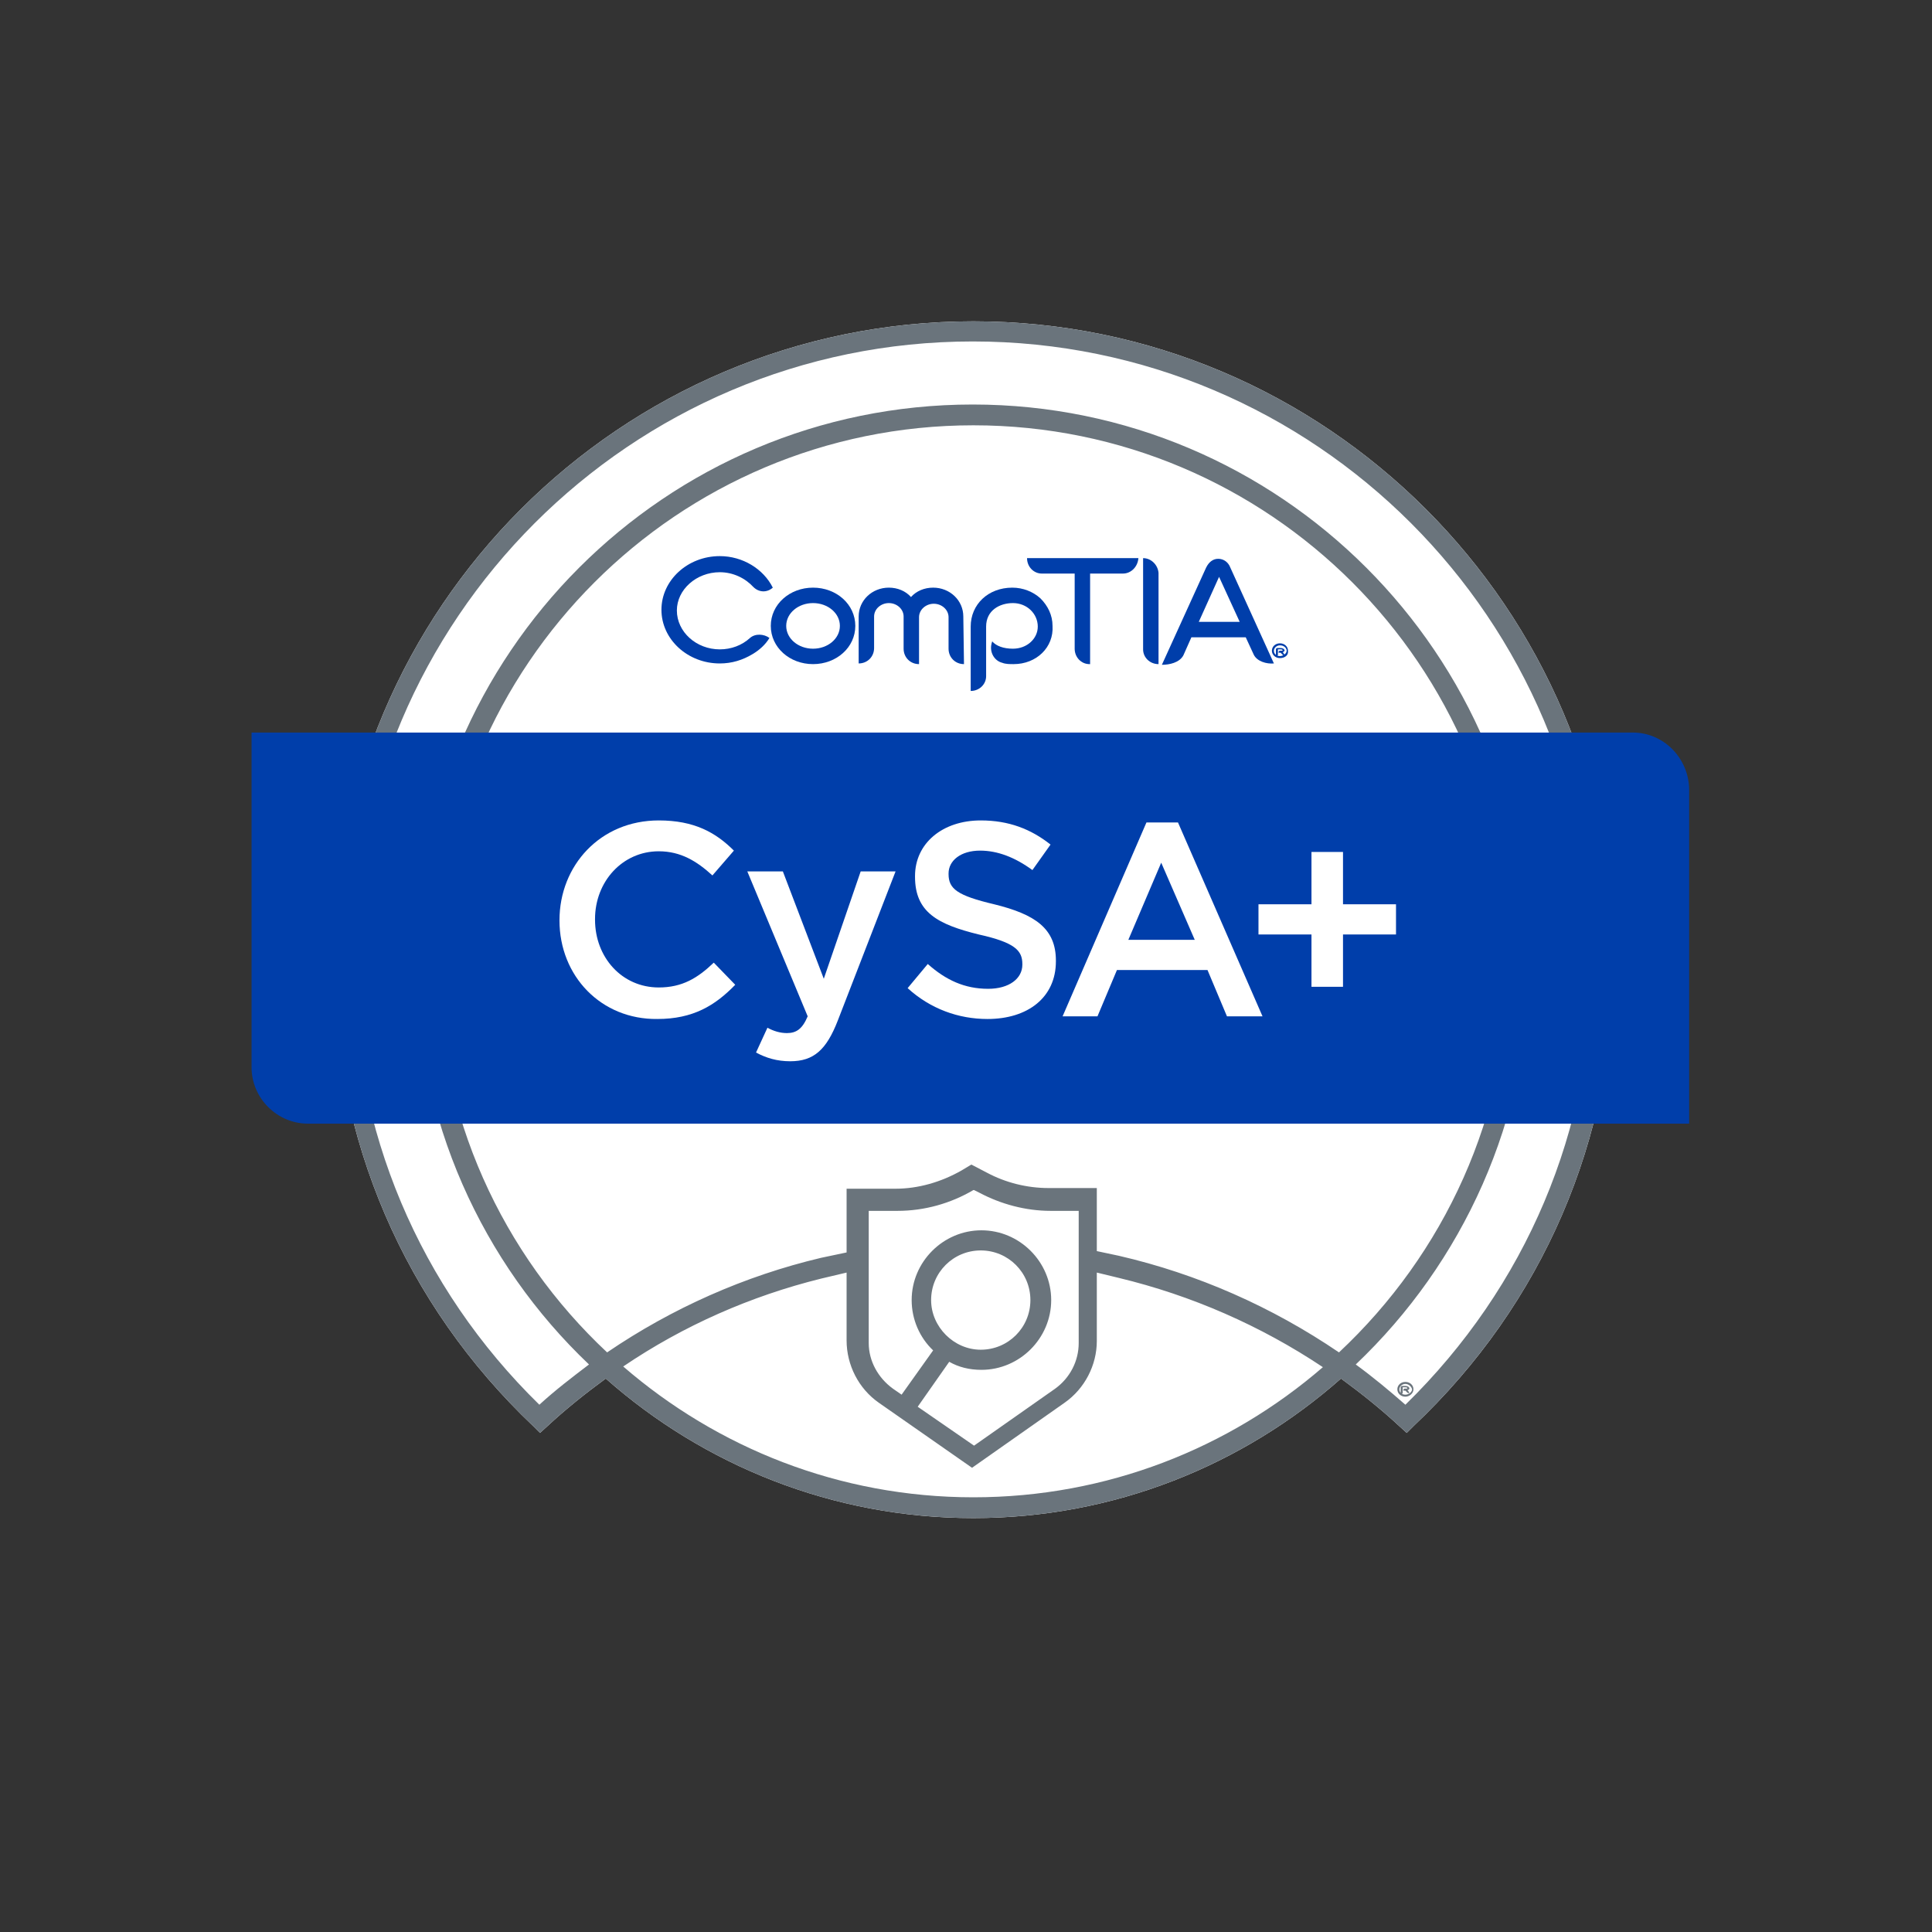
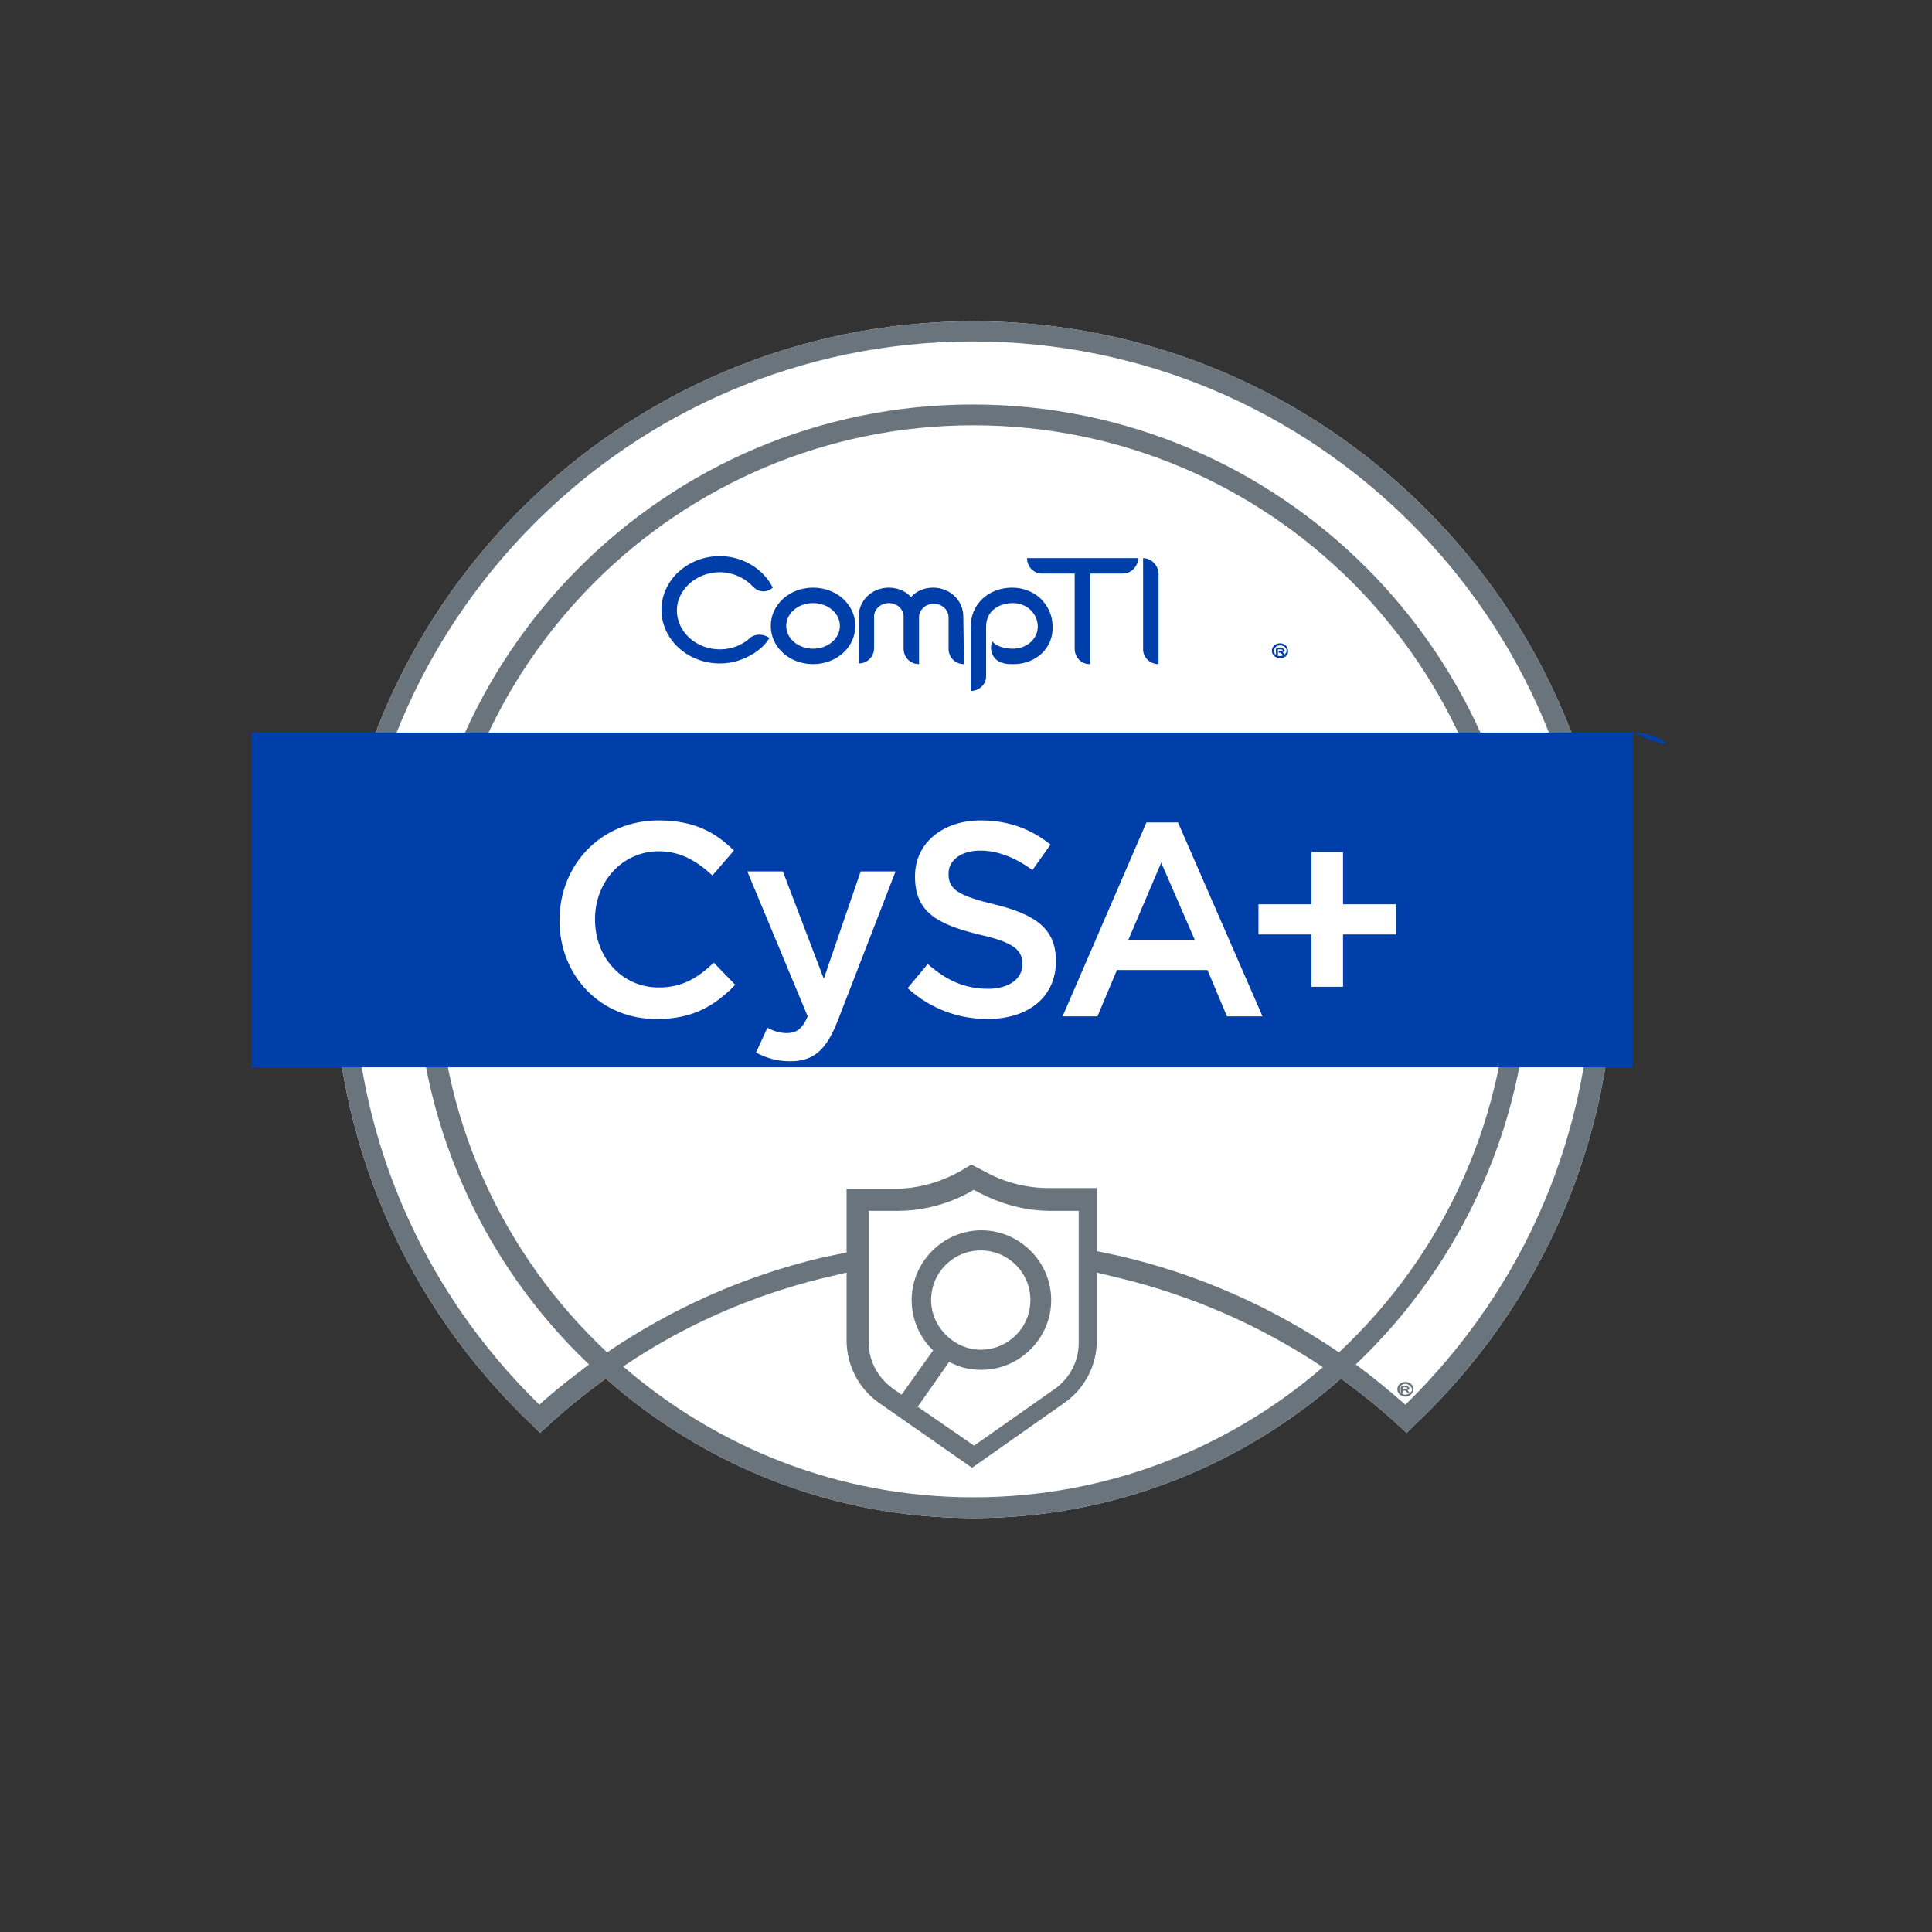
<svg xmlns="http://www.w3.org/2000/svg" version="1.1" id="Layer_2_1_" x="0px" y="0px" viewBox="0 0 288 288" style="enable-background:new 0 0 288 288;" xml:space="preserve">
  <rect x="0" y="0" width="288" height="288" fill="#333333" stroke="none" />
  <style type="text/css">
	.st0{fill:#FFFFFF;}
	.st1{fill:#003EAA;}
	.st2{fill:#6A747C;}
</style>
  <g>
    <g>
      <g>
        <g>
          <g>
            <g>
              <path class="st0" d="M145.1,47.9c-52.6,0-95.4,42.8-95.4,95.4c0,26.5,10.6,51.1,29.8,69.3l1,1l1.1-1c2.8-2.6,5.7-4.9,8.7-7.1        c14.6,12.9,33.8,20.8,54.8,20.8s40.2-7.9,54.8-20.8c3,2.2,5.9,4.5,8.7,7.1l1.1,1l1-1c19.3-18.2,29.9-42.9,29.9-69.3        C240.5,90.7,197.7,47.9,145.1,47.9z" />
              <g>
                <path class="st1" d="M121.2,89.9c-2.2,0-4,1.5-4,3.4s1.8,3.4,4,3.4s4-1.5,4-3.4S123.4,89.9,121.2,89.9 M121.2,99         c-3.5,0-6.3-2.5-6.3-5.7s2.8-5.7,6.3-5.7s6.3,2.5,6.3,5.7S124.7,99,121.2,99" />
                <path class="st1" d="M143.7,99c-1.3,0-2.3-1-2.3-2.3V92c0-1.1-1-2-2.2-2s-2.2,0.9-2.2,2v7c-1.3,0-2.3-1-2.3-2.3v-4.8         c0-1.1-1-2-2.2-2s-2.2,0.9-2.2,2v4.7c0,1.3-1,2.3-2.3,2.3v-7c0-2.4,2-4.3,4.5-4.3c1.3,0,2.5,0.5,3.3,1.4         c0.8-0.9,2-1.4,3.3-1.4c2.5,0,4.5,1.9,4.5,4.3L143.7,99z" />
                <path class="st1" d="M151.1,99c-0.6,0-1.2,0-1.7-0.2c-1.2-0.3-1.9-1.6-1.6-2.8c0-0.1,0.1-0.3,0.1-0.4l0,0         c0.6,0.7,1.7,1.1,3.1,1.1c2.1,0,3.7-1.5,3.7-3.3c0-1.9-1.6-3.5-3.7-3.5c-2,0-4,1.1-4,3.5v7.4c0,1.2-1,2.2-2.3,2.2v-9.6         c0-3.3,2.6-5.8,6.2-5.8c1.6,0,3.1,0.6,4.2,1.6c1.1,1.1,1.8,2.5,1.8,4.1C157.1,96.5,154.5,99,151.1,99" />
                <path class="st1" d="M167.4,85.5h-4.9V99h-0.1c-1.2,0-2.2-1-2.2-2.3V85.5h-4.9c-1.2,0-2.2-1-2.2-2.3h16.6         C169.6,84.5,168.6,85.5,167.4,85.5" />
-                 <path class="st1" d="M181.9,85.6l-3.2,7.1h6.1l-3.3-7.2L181.9,85.6z M186.9,97.6l-1.2-2.6h-8.1l-1.2,2.7         c-0.6,1.1-2.1,1.4-3.2,1.4l6.6-14.5c0.4-0.8,1-1.3,1.8-1.3s1.5,0.5,1.8,1.3l6.5,14.3C188.8,99,187.4,98.6,186.9,97.6" />
                <path class="st1" d="M112.3,87.5c-1.2-1.3-3-2.2-5-2.2c-3.5,0-6.4,2.6-6.4,5.7c0,3.2,2.9,5.8,6.4,5.8c1.7,0,3.3-0.6,4.5-1.7         c0.8-0.7,2.1-0.6,2.9,0c-0.6,1-1.5,1.8-2.5,2.4c-1.5,0.9-3.1,1.4-4.9,1.4c-4.8,0-8.7-3.6-8.7-8s3.9-8,8.7-8         c3.4,0,6.5,1.9,7.9,4.7C114.3,88.4,113.1,88.3,112.3,87.5" />
                <path class="st1" d="M191.3,97.2h-0.1c0,0,0.1,0.1,0.3,0.4l0,0c-0.1,0.1-0.2,0.1-0.3,0c-0.3-0.3-0.3-0.3-0.3-0.3h-0.3v-0.1         c0-0.1,0.1-0.2,0.2-0.2h0.1c0.1,0,0.2,0,0.2,0s0.1,0,0.1-0.1c0,0,0-0.1-0.3-0.1h-0.4v0.8c0,0.1-0.1,0.2-0.2,0.2h-0.1v-1         c0-0.1,0.1-0.2,0.2-0.2h0.5c0.5,0,0.6,0.3,0.6,0.4C191.5,97,191.4,97.1,191.3,97.2 M190.8,96.2c-0.5,0-0.9,0.4-0.9,0.8         c0,0.5,0.4,0.8,0.9,0.8s1-0.4,1-0.8S191.4,96.2,190.8,96.2 M190.8,98.1c-0.7,0-1.2-0.5-1.2-1.1s0.5-1.1,1.2-1.1         s1.2,0.5,1.2,1.1C192.1,97.7,191.5,98.1,190.8,98.1" />
                <path class="st1" d="M170.4,83.2v13.6c0,1.2,1,2.2,2.3,2.2V85.4C172.6,84.2,171.6,83.2,170.4,83.2" />
              </g>
            </g>
          </g>
        </g>
        <path class="st2" d="M209.9,207.2h-0.1c0,0,0.1,0.1,0.3,0.4l0,0c-0.1,0.1-0.2,0.1-0.3,0c-0.3-0.3-0.3-0.3-0.3-0.3h-0.3v-0.1     c0-0.1,0.1-0.2,0.2-0.2h0.1c0.1,0,0.2,0,0.2,0s0.1,0,0.1-0.1c0,0,0-0.1-0.3-0.1h-0.4v0.8c0,0.1-0.1,0.2-0.2,0.2h-0.1v-1     c0-0.1,0.1-0.2,0.2-0.2h0.5c0.5,0,0.6,0.3,0.6,0.4C210.1,207,210,207.2,209.9,207.2 M209.5,206.3c-0.5,0-0.9,0.4-0.9,0.8     c0,0.5,0.4,0.8,0.9,0.8s1-0.4,1-0.8C210.4,206.7,210,206.3,209.5,206.3 M209.5,208.2c-0.7,0-1.2-0.5-1.2-1.1s0.5-1.1,1.2-1.1     s1.2,0.5,1.2,1.1S210.1,208.2,209.5,208.2" />
        <path class="st2" d="M145.1,47.9c-52.6,0-95.4,42.8-95.4,95.4c0,26.5,10.6,51.1,29.8,69.3l1,1l1.1-1c2.8-2.6,5.7-4.9,8.7-7.1     c14.6,12.9,33.8,20.8,54.8,20.8s40.2-7.9,54.8-20.8c3,2.2,5.9,4.5,8.7,7.1l1.1,1l1-1c19.3-18.2,29.9-42.9,29.9-69.3     C240.5,90.7,197.7,47.9,145.1,47.9z M145.1,223.2c-20,0-38.2-7.4-52.2-19.5c9-6.1,19-10.5,29.5-13.1l3.8-0.9v10.1     c0,3.7,1.8,7.2,4.8,9.3l13.9,9.7l13.8-9.7c3-2.1,4.8-5.6,4.8-9.2v-10.2l3.3,0.8c10.8,2.6,21.1,7.1,30.4,13.3     C183.2,215.9,165,223.2,145.1,223.2z M141.5,203c1.4,0.8,3,1.2,4.8,1.2c5.7,0,10.4-4.7,10.4-10.4s-4.7-10.4-10.4-10.4     s-10.4,4.7-10.4,10.4c0,2.9,1.2,5.6,3.2,7.5l-4.7,6.6l-1.3-0.9c-2.2-1.6-3.6-4.1-3.6-6.8v-19.7h4.3c4,0,7.9-1.1,11.3-3.1h0.1     l0.8,0.4c3.2,1.7,6.9,2.7,10.6,2.7h4.2v19.7c0,2.7-1.3,5.2-3.5,6.8l-12.1,8.5l-8.4-5.8L141.5,203z M138.8,193.8     c0-4.1,3.3-7.4,7.4-7.4c4.1,0,7.4,3.3,7.4,7.4c0,4.1-3.3,7.4-7.4,7.4C142.2,201.2,138.8,197.8,138.8,193.8z M199.6,201.6     c-10-6.8-21.1-11.7-32.8-14.4l-3.3-0.7v-9.4h-7.2c-3.2,0-6.4-0.8-9.2-2.3l-2.3-1.2l-1.5,0.9c-3,1.7-6.4,2.7-9.8,2.7h-7.3v9.5     l-3.8,0.8c-11.4,2.7-22.2,7.5-31.9,14.1c-15.6-14.6-25.3-35.3-25.3-58.3c0-44.1,35.8-79.9,79.9-79.9S225,99.2,225,143.3     C225,166.3,215.2,187,199.6,201.6z M209.5,209.4c-2.4-2.1-4.8-4.1-7.4-6c15.9-15.1,25.9-36.5,25.9-60.1c0-45.8-37.2-83-83-83     s-83,37.2-83,83c0,23.6,9.9,45,25.8,60.1c-2.5,1.9-5,3.8-7.4,6c-17.9-17.5-27.8-40.9-27.8-66.1c0-50.9,41.4-92.4,92.4-92.4     s92.4,41.4,92.4,92.4C237.4,168.4,227.5,191.8,209.5,209.4z" />
-         <path class="st1" d="M243.4,109.2H37.5v49.9c0,4.6,3.8,8.4,8.4,8.4h205.9v-49.9C251.7,113,248,109.2,243.4,109.2z" />
+         <path class="st1" d="M243.4,109.2H37.5v49.9h205.9v-49.9C251.7,113,248,109.2,243.4,109.2z" />
      </g>
      <g>
        <path class="st0" d="M83.4,137.2L83.4,137.2c0-8.2,6.1-14.9,14.8-14.9c5.3,0,8.5,1.8,11.2,4.5l-3.2,3.7c-2.3-2.1-4.7-3.6-8-3.6     c-5.4,0-9.5,4.5-9.5,10.1v0.1c0,5.6,4,10.1,9.5,10.1c3.5,0,5.8-1.4,8.2-3.7l3.2,3.3c-3,3.1-6.3,5.1-11.6,5.1     C89.6,152,83.4,145.5,83.4,137.2z" />
        <path class="st0" d="M128.3,129.9h5.2l-8.6,22.2c-1.7,4.4-3.6,6.1-7.1,6.1c-2,0-3.6-0.5-5.1-1.3l1.7-3.7c0.9,0.5,1.9,0.8,2.9,0.8     c1.4,0,2.3-0.6,3.1-2.5l-9-21.6h5.3l6.1,16L128.3,129.9z" />
        <path class="st0" d="M135.3,147.3l3-3.6c2.7,2.4,5.5,3.7,9,3.7c3.1,0,5.1-1.5,5.1-3.6v-0.1c0-2-1.1-3.2-6.5-4.4     c-6.1-1.5-9.5-3.3-9.5-8.6v-0.1c0-4.9,4.1-8.3,9.8-8.3c4.2,0,7.5,1.3,10.4,3.6l-2.7,3.8c-2.6-1.9-5.2-2.9-7.8-2.9     c-2.9,0-4.7,1.5-4.7,3.4v0.1c0,2.2,1.3,3.2,6.8,4.5c6.1,1.5,9.2,3.6,9.2,8.4v0.1c0,5.4-4.2,8.6-10.2,8.6     C142.9,151.9,138.7,150.4,135.3,147.3z" />
        <path class="st0" d="M170.9,122.6h4.7l12.6,28.9h-5.3l-2.9-6.9h-13.5l-2.9,6.9h-5.2L170.9,122.6z M178.1,140.1l-5-11.5l-4.9,11.5     H178.1z" />
        <path class="st0" d="M195.5,139.3h-7.9v-4.5h7.9V127h4.7v7.8h7.9v4.5h-7.9v7.8h-4.7V139.3z" />
      </g>
    </g>
  </g>
</svg>